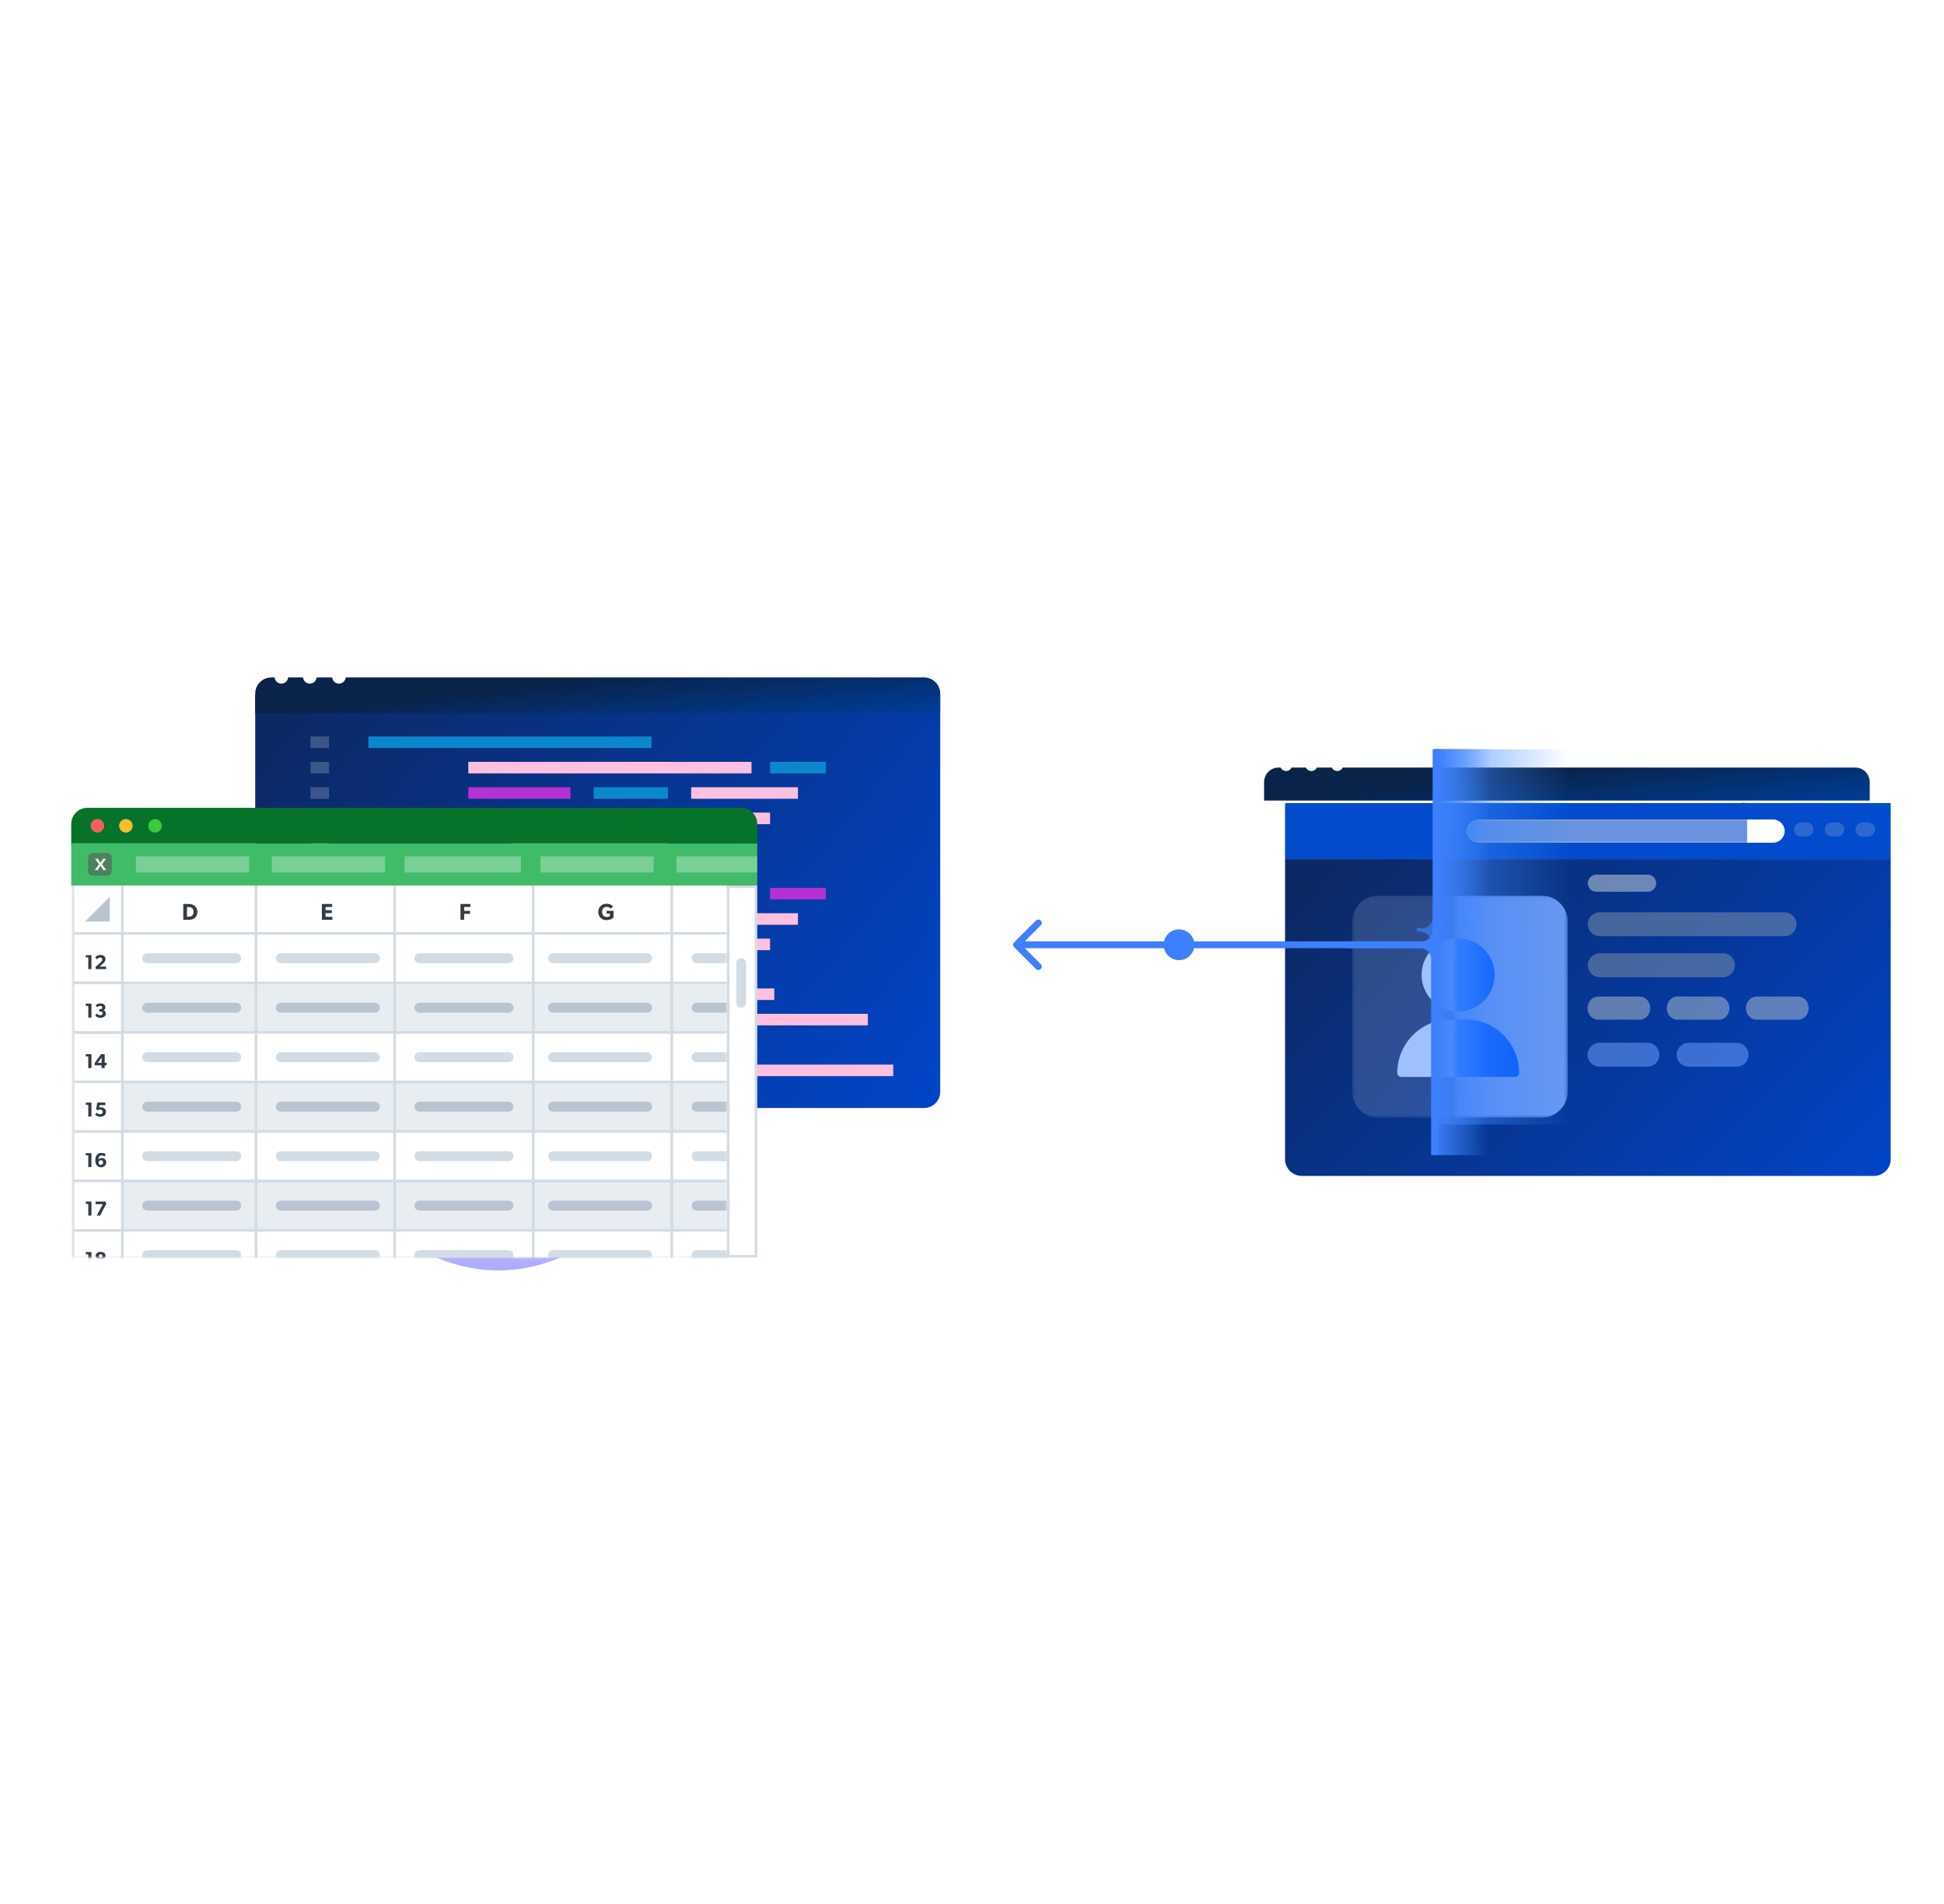
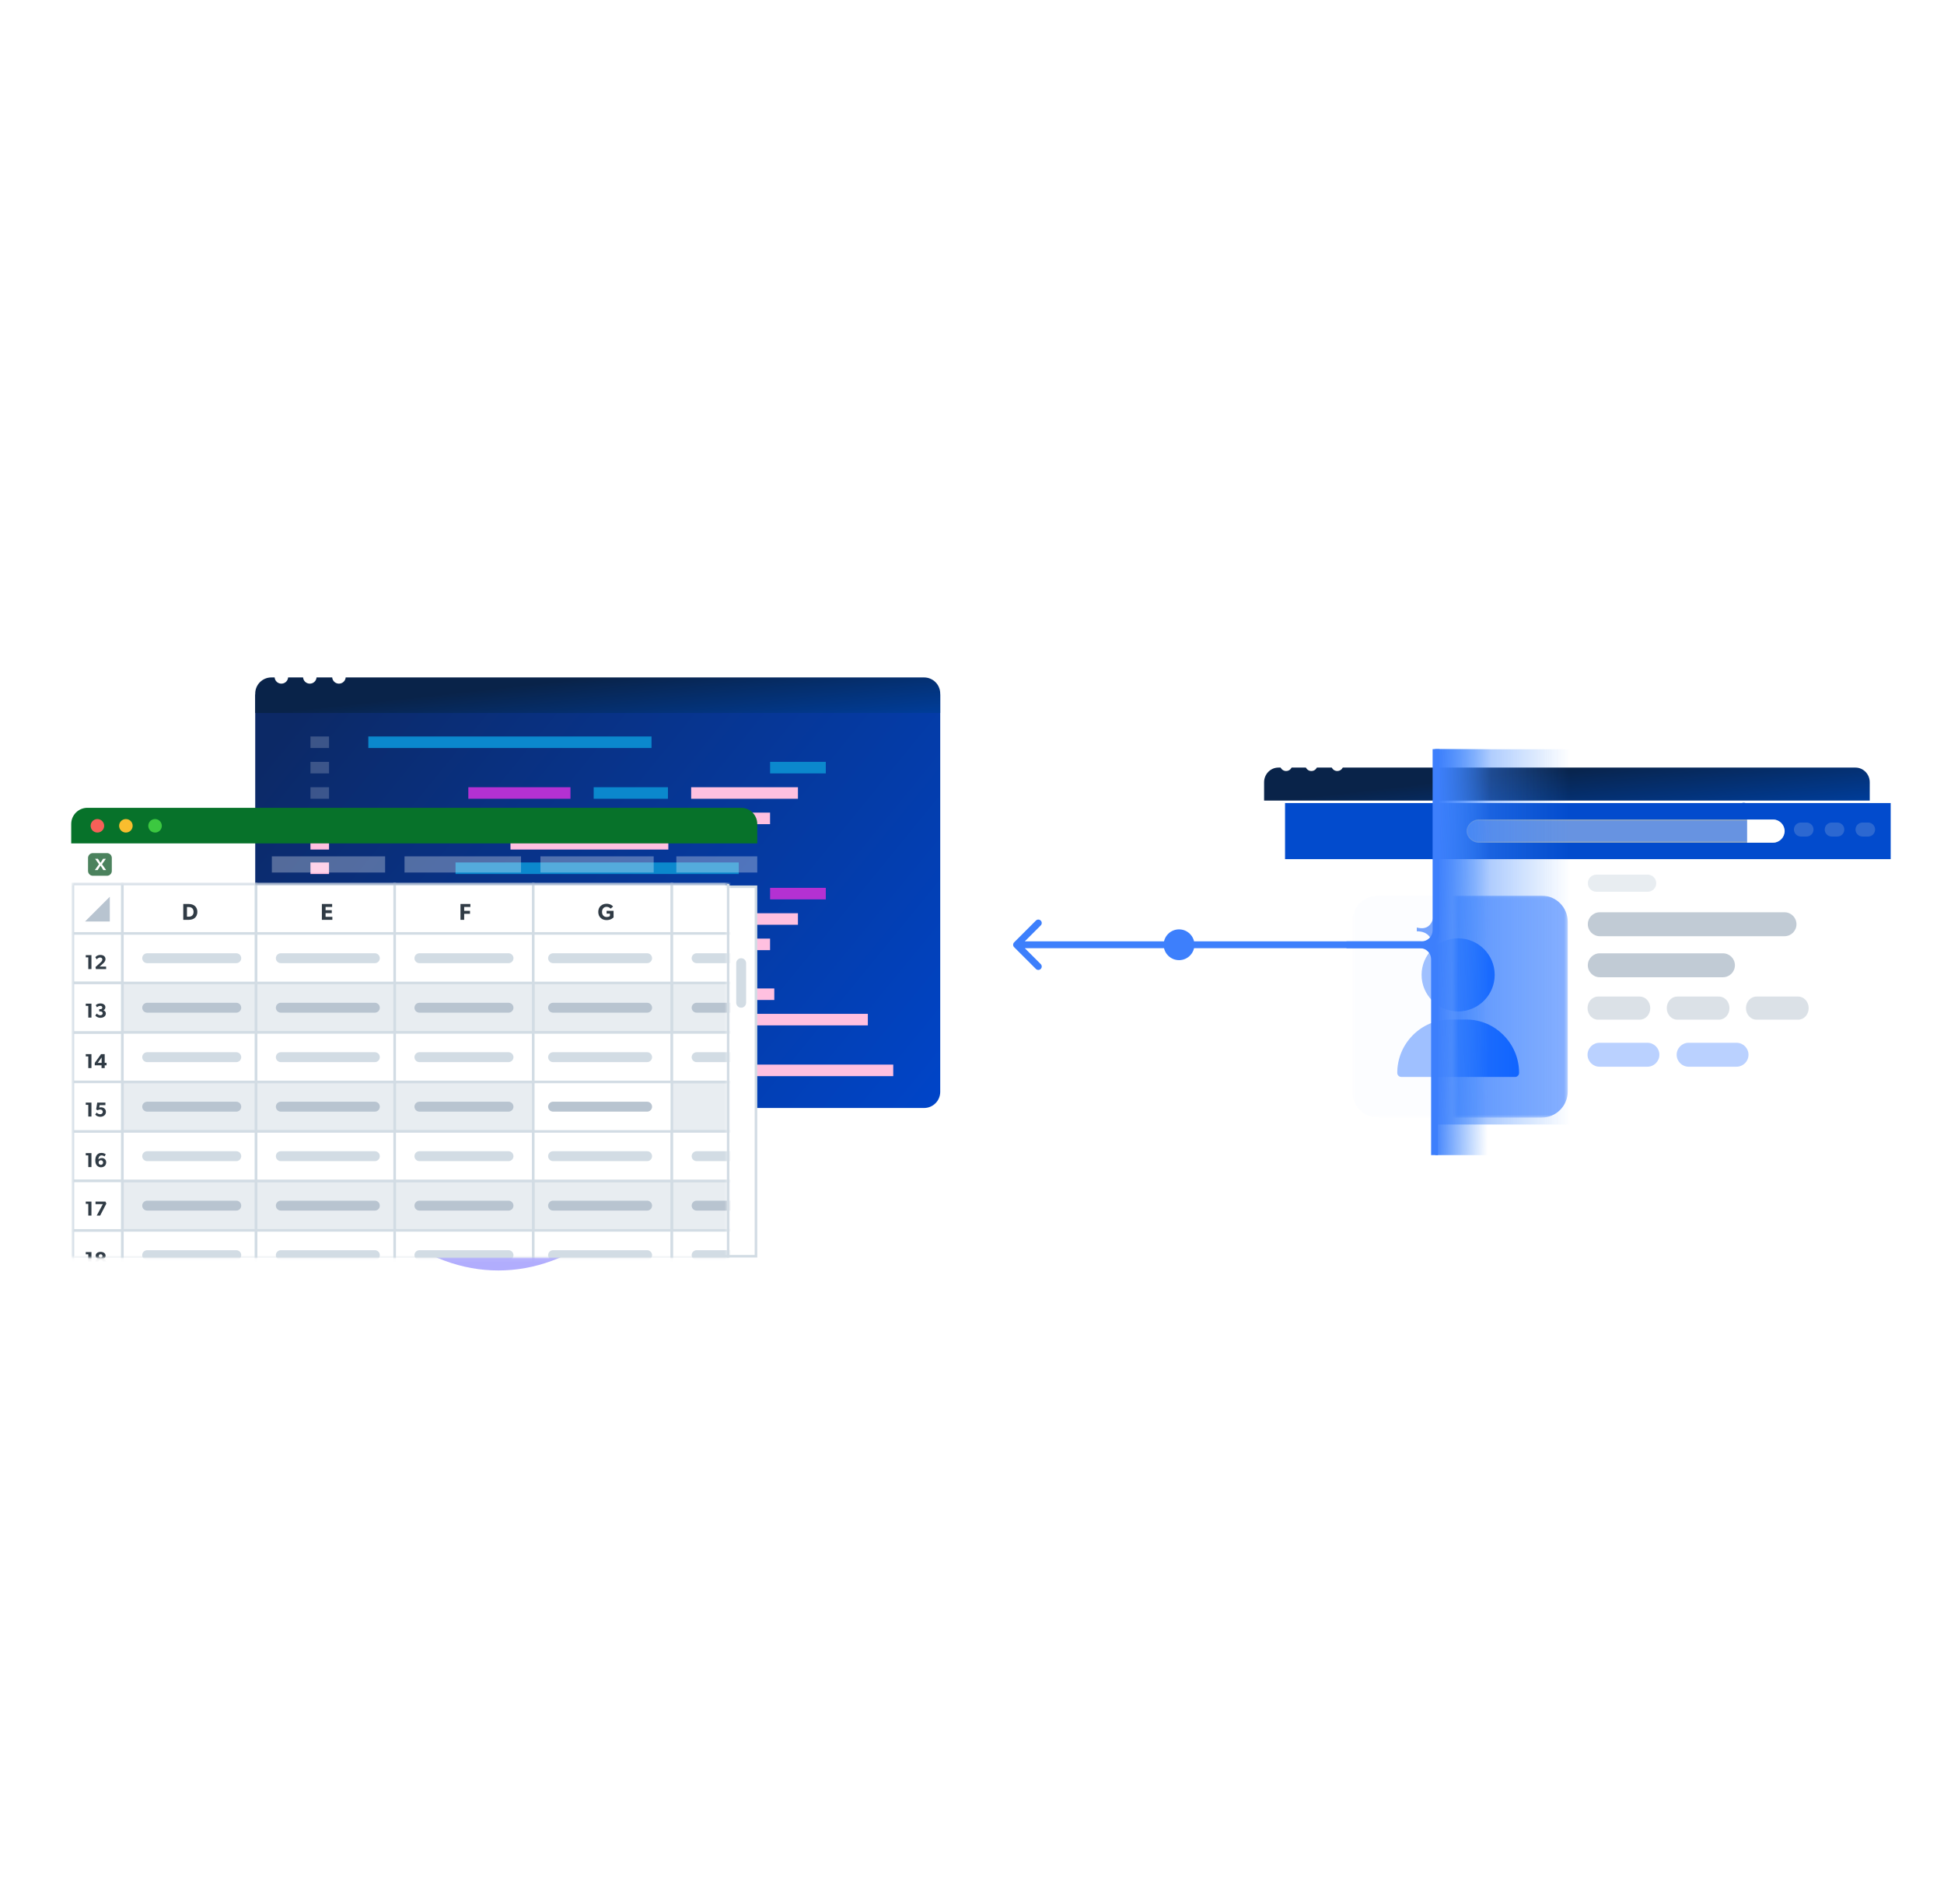
<svg xmlns="http://www.w3.org/2000/svg" width="589" height="577" viewBox="0 0 589 577" fill="none">
  <g style="mix-blend-mode:screen" opacity="0.8" filter="url(#filter0_f_7206_22003)">
    <ellipse cx="151" cy="298" rx="63" ry="87" fill="#9E98FC" />
  </g>
  <g clip-path="url(#clip0_7206_22003)">
    <g filter="url(#filter1_d_7206_22003)">
      <g filter="url(#filter2_d_7206_22003)">
        <path d="M71.644 204.769H279.188V325.183C279.188 327.887 276.997 330.078 274.293 330.078H76.539C73.836 330.078 71.644 327.887 71.644 325.183V204.769Z" fill="url(#paint0_linear_7206_22003)" />
      </g>
      <path d="M191.716 217.495H105.91V220.991H191.716V217.495Z" fill="#0B88CD" />
      <path d="M228.915 293.856H143.109V297.352H228.915V293.856Z" fill="#FFC0E0" />
      <path d="M94.005 217.495H88.379V220.991H94.005V217.495Z" fill="white" fill-opacity="0.2" />
      <path d="M94.005 293.856H88.379V297.352H94.005V293.856Z" fill="#FFC0E0" />
-       <path d="M222.016 225.188H136.211V228.684H222.016V225.188Z" fill="#FFC0E0" />
      <path d="M257.259 301.548H171.453V305.044H257.259V301.548Z" fill="#FFC0E0" />
      <path d="M244.52 225.188H227.641V228.684H244.52V225.188Z" fill="#0B88CD" />
      <path d="M167.821 301.548H150.941V305.044H167.821V301.548Z" fill="#B431D2" />
      <path d="M167.157 232.879H136.211V236.375H167.157V232.879Z" fill="#B431D2" />
      <path d="M153.497 309.24H122.551V312.736H153.497V309.24Z" fill="#FFC0E0" />
      <path d="M196.694 232.879H174.188V236.375H196.694V232.879Z" fill="#0B88CD" />
      <path d="M183.038 309.24H160.531V312.736H183.038V309.24Z" fill="#0B88CD" />
      <path d="M236.079 232.879H203.727V236.375H236.079V232.879Z" fill="#FFC0E0" />
      <path d="M222.423 309.24H190.07V312.736H222.423V309.24Z" fill="#FFC0E0" />
      <path d="M227.631 240.571H165.738V244.067H227.631V240.571Z" fill="#FFC0E0" />
      <path d="M264.955 316.932H203.062V320.428H264.955V316.932Z" fill="#FFC0E0" />
      <path d="M158.71 240.571H148.863V244.067H158.71V240.571Z" fill="#0B88CD" />
      <path d="M196.034 316.932H186.188V320.428H196.034V316.932Z" fill="#0B88CD" />
      <path d="M196.81 248.264H148.984V251.76H196.81V248.264Z" fill="#FFC0E0" />
      <path d="M94.005 225.188H88.379V228.684H94.005V225.188Z" fill="white" fill-opacity="0.2" />
      <path d="M94.005 301.548H88.379V305.044H94.005V301.548Z" fill="#FFC0E0" />
      <path d="M94.005 232.879H88.379V236.375H94.005V232.879Z" fill="white" fill-opacity="0.2" />
      <path d="M94.005 309.24H88.379V312.736H94.005V309.24Z" fill="#FFC0E0" />
      <path d="M94.005 240.572H88.379V244.068H94.005V240.572Z" fill="white" fill-opacity="0.2" />
      <path d="M94.005 316.932H88.379V320.428H94.005V316.932Z" fill="#FFC0E0" />
      <path d="M94.005 248.263H88.379V251.759H94.005V248.263Z" fill="#FFC0E0" />
      <path d="M218.145 255.676H132.34V259.172H218.145V255.676Z" fill="#0B88CD" />
      <path d="M94.005 255.676H88.379V259.172H94.005V255.676Z" fill="#FFC0E0" />
      <path d="M222.016 263.368H136.211V266.864H222.016V263.368Z" fill="#FFC0E0" />
      <path d="M244.52 263.368H227.641V266.864H244.52V263.368Z" fill="#B431D2" />
      <path d="M167.157 271.06H136.211V274.556H167.157V271.06Z" fill="#B431D2" />
      <path d="M196.694 271.06H174.188V274.556H196.694V271.06Z" fill="#0B88CD" />
      <path d="M236.079 271.06H203.727V274.556H236.079V271.06Z" fill="#FFC0E0" />
      <path d="M227.631 278.751H165.738V282.247H227.631V278.751Z" fill="#FFC0E0" />
      <path d="M158.71 278.751H148.863V282.247H158.71V278.751Z" fill="#0B88CD" />
      <path d="M162.928 286.443H115.102V289.939H162.928V286.443Z" fill="#FFC0E0" />
      <path d="M94.005 263.368H88.379V266.864H94.005V263.368Z" fill="#FFC0E0" />
      <path d="M94.005 271.06H88.379V274.556H94.005V271.06Z" fill="#FFC0E0" />
      <path d="M94.005 278.752H88.379V282.248H94.005V278.752Z" fill="#FFC0E0" />
      <path d="M94.005 286.444H88.379V289.94H94.005V286.444Z" fill="#FFC0E0" />
      <g filter="url(#filter3_bd_7206_22003)">
        <path d="M71.644 198.895C71.644 196.192 73.836 194 76.539 194H274.293C276.997 194 279.188 196.192 279.188 198.895V204.769H71.644V198.895Z" fill="url(#paint1_linear_7206_22003)" />
      </g>
      <path d="M81.615 199.438C81.616 199.842 81.497 200.237 81.273 200.574C81.048 200.91 80.729 201.172 80.355 201.328C79.98 201.483 79.569 201.524 79.171 201.446C78.773 201.368 78.408 201.174 78.121 200.888C77.834 200.603 77.639 200.239 77.559 199.843C77.48 199.447 77.52 199.036 77.675 198.662C77.83 198.289 78.092 197.969 78.429 197.745C78.766 197.52 79.162 197.4 79.567 197.4C80.109 197.404 80.626 197.62 81.01 198.001C81.393 198.382 81.61 198.898 81.615 199.438Z" fill="white" />
      <path d="M90.233 199.438C90.234 199.842 90.114 200.238 89.889 200.575C89.665 200.911 89.345 201.174 88.971 201.329C88.596 201.484 88.184 201.525 87.786 201.446C87.389 201.368 87.023 201.173 86.737 200.887C86.45 200.601 86.255 200.237 86.176 199.84C86.097 199.444 86.138 199.033 86.294 198.659C86.449 198.286 86.712 197.967 87.05 197.743C87.388 197.519 87.784 197.4 88.189 197.401C88.458 197.4 88.724 197.451 88.973 197.553C89.221 197.655 89.447 197.805 89.637 197.995C89.827 198.184 89.978 198.409 90.08 198.657C90.182 198.905 90.234 199.17 90.233 199.438Z" fill="white" />
      <path d="M99.057 199.438C99.058 199.842 98.938 200.238 98.714 200.574C98.49 200.91 98.17 201.173 97.796 201.328C97.422 201.484 97.01 201.525 96.612 201.446C96.215 201.368 95.849 201.174 95.562 200.889C95.276 200.603 95.08 200.24 95.001 199.843C94.921 199.447 94.962 199.036 95.116 198.663C95.271 198.289 95.534 197.97 95.871 197.745C96.207 197.521 96.604 197.401 97.009 197.401C97.55 197.405 98.068 197.62 98.451 198.002C98.834 198.383 99.052 198.899 99.057 199.438Z" fill="white" />
    </g>
    <path d="M22.949 275.827C22.949 271.901 26.132 268.718 30.058 268.718H229.046V380.691H22.949V275.827Z" fill="white" stroke="#D2DCE4" stroke-width="0.78" />
    <path d="M226.062 291.873C226.062 291.045 225.391 290.374 224.562 290.374C223.734 290.374 223.062 291.045 223.062 291.873V303.871C223.062 304.7 223.734 305.371 224.562 305.371C225.391 305.371 226.062 304.7 226.062 303.871V291.873Z" fill="#D2DCE4" />
    <mask id="mask0_7206_22003" style="mask-type:alpha" maskUnits="userSpaceOnUse" x="21" y="267" width="200" height="115">
      <path d="M220.615 267.348H21.582V381.081H220.615V267.348Z" fill="#D9D9D9" />
    </mask>
    <g mask="url(#mask0_7206_22003)">
      <path d="M22.094 282.875L22.094 267.877H37.091V282.875H22.094Z" fill="white" stroke="#D2DCE4" stroke-width="0.774" />
      <path d="M22.094 297.863L22.094 282.865H37.091V297.863H22.094Z" fill="white" stroke="#D2DCE4" stroke-width="0.774" />
      <path d="M22.094 357.856L22.094 342.859H37.091V357.856H22.094Z" fill="white" stroke="#D2DCE4" stroke-width="0.774" />
      <path d="M22.094 327.866L22.094 312.869H37.091V327.866H22.094Z" fill="white" stroke="#D2DCE4" stroke-width="0.774" />
      <path d="M22.094 387.846L22.094 372.849H37.091V387.846H22.094Z" fill="white" stroke="#D2DCE4" stroke-width="0.774" />
      <path d="M22.094 312.865L22.094 297.867H37.091V312.865H22.094Z" fill="white" stroke="#D2DCE4" stroke-width="0.774" />
      <path d="M22.094 372.858L22.094 357.861H37.091V372.858H22.094Z" fill="white" stroke="#D2DCE4" stroke-width="0.774" />
      <path d="M22.094 342.854L22.094 327.857H37.091V342.854H22.094Z" fill="white" stroke="#D2DCE4" stroke-width="0.774" />
      <path d="M27.706 293.671V289.445H25.984V290.125H26.75V293.671H27.706ZM32.151 293.671V292.906H30.191L31.067 292.115C31.404 291.815 31.956 291.374 31.956 290.633C31.956 289.892 31.373 289.383 30.418 289.383C29.462 289.383 28.942 289.953 28.887 290.082L29.303 290.731C29.536 290.437 29.903 290.161 30.326 290.161C30.743 290.161 31.006 290.394 31.006 290.756C31.006 291.117 30.767 291.393 30.369 291.754L28.936 293.047L29.052 293.671H32.151Z" fill="#303B45" />
      <path d="M27.706 353.665V349.438H25.984V350.118H26.75V353.665H27.706ZM32.176 352.226C32.176 351.392 31.533 350.933 30.877 350.933C30.222 350.933 29.928 351.239 29.811 351.368C29.811 350.902 29.971 350.553 30.148 350.376C30.314 350.216 30.498 350.124 30.773 350.124C31.116 350.124 31.478 350.278 31.68 350.437L32.041 349.788C31.735 349.573 31.306 349.377 30.73 349.377C30.173 349.377 29.762 349.555 29.438 349.898C29.089 350.259 28.874 350.847 28.874 351.607C28.874 352.287 29.027 352.734 29.236 353.028C29.456 353.347 29.885 353.732 30.596 353.732C31.582 353.732 32.176 353.059 32.176 352.226ZM31.239 352.293C31.239 352.667 30.994 352.991 30.565 352.991C30.13 352.991 29.879 352.667 29.879 352.293C29.879 351.925 30.13 351.595 30.565 351.595C30.994 351.595 31.239 351.925 31.239 352.293Z" fill="#303B45" />
      <path d="M27.706 323.675V319.449H25.984V320.129H26.75V323.675H27.706ZM32.286 322.83V322.064H31.723V319.436H30.626L28.709 322.107V322.83H30.767V323.675H31.723V322.83H32.286ZM30.792 322.083H29.609L30.792 320.447V322.083Z" fill="#303B45" />
      <path d="M27.706 383.655V379.428H25.984V380.108H26.75V383.655H27.706ZM32.109 382.461C32.109 381.946 31.808 381.597 31.349 381.456V381.438C31.655 381.333 31.986 381.082 31.986 380.531C31.986 379.765 31.294 379.367 30.491 379.367C29.683 379.367 28.991 379.765 28.991 380.531C28.991 381.076 29.328 381.327 29.634 381.438V381.45C29.168 381.597 28.874 381.946 28.874 382.461C28.874 383.3 29.609 383.722 30.491 383.722C31.373 383.722 32.109 383.3 32.109 382.461ZM31.049 380.604C31.049 380.929 30.816 381.113 30.491 381.113C30.161 381.113 29.934 380.929 29.934 380.604C29.934 380.274 30.161 380.09 30.491 380.09C30.816 380.09 31.049 380.274 31.049 380.604ZM31.147 382.369C31.147 382.748 30.853 382.969 30.491 382.969C30.13 382.969 29.836 382.748 29.836 382.369C29.836 381.989 30.118 381.768 30.491 381.768C30.859 381.768 31.147 381.989 31.147 382.369Z" fill="#303B45" />
      <path d="M27.706 308.367V304.141H25.984V304.82H26.75V308.367H27.706ZM32.066 307.13C32.066 306.579 31.68 306.242 31.325 306.15V306.131C31.606 306.015 31.931 305.77 31.931 305.206C31.931 304.496 31.227 304.079 30.461 304.079C29.689 304.079 29.297 304.349 29.003 304.606L29.37 305.231C29.713 304.955 30.044 304.82 30.381 304.82C30.718 304.82 30.994 304.986 30.994 305.317C30.994 305.647 30.761 305.813 30.43 305.813H30.056V306.505H30.43C30.81 306.505 31.104 306.701 31.104 307.075C31.104 307.454 30.779 307.669 30.363 307.669C29.952 307.669 29.499 307.35 29.328 307.142L28.874 307.73C29.021 307.945 29.542 308.435 30.418 308.435C31.288 308.435 32.066 307.975 32.066 307.13Z" fill="#303B45" />
      <path d="M27.706 368.361V364.134H25.984V364.814H26.75V368.361H27.706ZM32.225 364.722L31.956 364.134H28.942V364.894H31.159L29.303 368.361H30.344L32.225 364.722Z" fill="#303B45" />
      <path d="M27.706 338.357V334.13H25.984V334.81H26.75V338.357H27.706ZM32.096 336.942C32.096 335.962 31.263 335.558 30.62 335.558C30.344 335.558 30.185 335.594 30.056 335.649L30.179 334.89H31.937V334.13H29.462L29.138 336.195L29.567 336.452C29.756 336.317 30.063 336.231 30.338 336.231C30.718 336.231 31.135 336.44 31.135 336.942C31.135 337.45 30.7 337.659 30.338 337.659C29.977 337.659 29.536 337.475 29.303 337.15L28.85 337.732C29.046 338.038 29.56 338.424 30.406 338.424C31.245 338.424 32.096 337.928 32.096 336.942Z" fill="#303B45" />
      <path d="M37.09 267.877V282.875H77.583V267.877H37.09Z" fill="white" stroke="#D2DCE4" stroke-width="0.774" />
      <path d="M77.594 267.877V282.875H119.587V267.877H77.594Z" fill="white" stroke="#D2DCE4" stroke-width="0.774" />
      <path d="M119.582 267.877V282.875H161.575V267.877H119.582Z" fill="white" stroke="#D2DCE4" stroke-width="0.774" />
      <path d="M161.57 267.877V282.875H203.563V267.877H161.57Z" fill="white" stroke="#D2DCE4" stroke-width="0.774" />
      <path d="M203.562 267.877V282.875H244.056V267.877H203.562Z" fill="white" stroke="#D2DCE4" stroke-width="0.774" />
      <path d="M37.09 297.866V312.864H77.583V297.866H37.09Z" fill="#D2DCE4" fill-opacity="0.5" stroke="#D2DCE4" stroke-width="0.774" />
      <path d="M37.09 327.856V342.854H77.583V327.856H37.09Z" fill="#D2DCE4" fill-opacity="0.5" stroke="#D2DCE4" stroke-width="0.774" />
      <path d="M37.09 357.86V372.858H77.583V357.86H37.09Z" fill="#D2DCE4" fill-opacity="0.5" stroke="#D2DCE4" stroke-width="0.774" />
      <path d="M77.594 297.866V312.864H119.587V297.866H77.594Z" fill="#D2DCE4" fill-opacity="0.5" stroke="#D2DCE4" stroke-width="0.774" />
      <path d="M77.594 327.856V342.854H119.587V327.856H77.594Z" fill="#D2DCE4" fill-opacity="0.5" stroke="#D2DCE4" stroke-width="0.774" />
      <path d="M77.594 357.86V372.858H119.587V357.86H77.594Z" fill="#D2DCE4" fill-opacity="0.5" stroke="#D2DCE4" stroke-width="0.774" />
      <path d="M119.582 297.866V312.864H161.575V297.866H119.582Z" fill="#D2DCE4" fill-opacity="0.5" stroke="#D2DCE4" stroke-width="0.774" />
      <path d="M119.582 327.856V342.854H161.575V327.856H119.582Z" fill="#D2DCE4" fill-opacity="0.5" stroke="#D2DCE4" stroke-width="0.774" />
      <path d="M119.582 357.86V372.858H161.575V357.86H119.582Z" fill="#D2DCE4" fill-opacity="0.5" stroke="#D2DCE4" stroke-width="0.774" />
      <path d="M161.57 297.867V312.865H203.563V297.867H161.57Z" fill="#D2DCE4" fill-opacity="0.5" stroke="#D2DCE4" stroke-width="0.774" />
-       <path d="M161.57 327.857V342.855H203.563V327.857H161.57Z" fill="#D2DCE4" fill-opacity="0.5" stroke="#D2DCE4" stroke-width="0.774" />
      <path d="M161.57 357.861V372.859H203.563V357.861H161.57Z" fill="#D2DCE4" fill-opacity="0.5" stroke="#D2DCE4" stroke-width="0.774" />
      <path d="M203.562 297.867V312.865H244.056V297.867H203.562Z" fill="#D2DCE4" fill-opacity="0.5" stroke="#D2DCE4" stroke-width="0.774" />
      <path d="M203.562 327.857V342.855H244.056V327.857H203.562Z" fill="#D2DCE4" fill-opacity="0.5" stroke="#D2DCE4" stroke-width="0.774" />
      <path d="M203.562 357.861V372.859H244.056V357.861H203.562Z" fill="#D2DCE4" fill-opacity="0.5" stroke="#D2DCE4" stroke-width="0.774" />
      <path d="M37.09 282.865V297.863H77.583V282.865H37.09Z" fill="white" stroke="#D2DCE4" stroke-width="0.774" />
      <path d="M37.09 312.868V327.866H77.583V312.868H37.09Z" fill="white" stroke="#D2DCE4" stroke-width="0.774" />
      <path d="M37.09 342.858V357.856H77.583V342.858H37.09Z" fill="white" stroke="#D2DCE4" stroke-width="0.774" />
      <path d="M37.09 372.848V387.846H77.583V372.848H37.09Z" fill="white" stroke="#D2DCE4" stroke-width="0.774" />
      <path d="M77.594 282.865V297.863H119.587V282.865H77.594Z" fill="white" stroke="#D2DCE4" stroke-width="0.774" />
      <path d="M77.594 312.868V327.866H119.587V312.868H77.594Z" fill="white" stroke="#D2DCE4" stroke-width="0.774" />
      <path d="M77.594 342.858V357.856H119.587V342.858H77.594Z" fill="white" stroke="#D2DCE4" stroke-width="0.774" />
      <path d="M77.594 372.848V387.846H119.587V372.848H77.594Z" fill="white" stroke="#D2DCE4" stroke-width="0.774" />
      <path d="M119.582 282.865V297.863H161.575V282.865H119.582Z" fill="white" stroke="#D2DCE4" stroke-width="0.774" />
      <path d="M119.582 312.868V327.866H161.575V312.868H119.582Z" fill="white" stroke="#D2DCE4" stroke-width="0.774" />
      <path d="M119.582 342.858V357.856H161.575V342.858H119.582Z" fill="white" stroke="#D2DCE4" stroke-width="0.774" />
      <path d="M119.582 372.848V387.846H161.575V372.848H119.582Z" fill="white" stroke="#D2DCE4" stroke-width="0.774" />
      <path d="M161.57 282.865V297.863H203.563V282.865H161.57Z" fill="white" stroke="#D2DCE4" stroke-width="0.774" />
      <path d="M161.57 312.869V327.867H203.563V312.869H161.57Z" fill="white" stroke="#D2DCE4" stroke-width="0.774" />
      <path d="M161.57 342.859V357.857H203.563V342.859H161.57Z" fill="white" stroke="#D2DCE4" stroke-width="0.774" />
      <path d="M161.57 372.849V387.847H203.563V372.849H161.57Z" fill="white" stroke="#D2DCE4" stroke-width="0.774" />
      <path d="M203.562 282.865V297.863H244.056V282.865H203.562Z" fill="white" stroke="#D2DCE4" stroke-width="0.774" />
      <path d="M203.562 312.869V327.867H244.056V312.869H203.562Z" fill="white" stroke="#D2DCE4" stroke-width="0.774" />
      <path d="M203.562 342.859V357.857H244.056V342.859H203.562Z" fill="white" stroke="#D2DCE4" stroke-width="0.774" />
      <path d="M203.562 372.849V387.847H244.056V372.849H203.562Z" fill="white" stroke="#D2DCE4" stroke-width="0.774" />
      <path d="M44.59 305.376H71.585" stroke="#B8C4D0" stroke-width="2.999" stroke-linecap="round" />
      <path d="M44.59 335.366H71.585" stroke="#B8C4D0" stroke-width="2.999" stroke-linecap="round" />
      <path d="M44.59 365.355H71.585" stroke="#B8C4D0" stroke-width="2.999" stroke-linecap="round" />
      <path d="M85.082 305.376H113.577" stroke="#B8C4D0" stroke-width="2.999" stroke-linecap="round" />
      <path d="M85.082 335.365H113.577" stroke="#B8C4D0" stroke-width="2.999" stroke-linecap="round" />
      <path d="M85.082 365.355H113.577" stroke="#B8C4D0" stroke-width="2.999" stroke-linecap="round" />
      <path d="M127.074 305.376H154.07" stroke="#B8C4D0" stroke-width="2.999" stroke-linecap="round" />
      <path d="M127.074 335.365H154.07" stroke="#B8C4D0" stroke-width="2.999" stroke-linecap="round" />
      <path d="M127.074 365.355H154.07" stroke="#B8C4D0" stroke-width="2.999" stroke-linecap="round" />
      <path d="M167.57 305.376H196.065" stroke="#B8C4D0" stroke-width="2.999" stroke-linecap="round" />
      <path d="M167.57 335.365H196.065" stroke="#B8C4D0" stroke-width="2.999" stroke-linecap="round" />
      <path d="M167.57 365.355H196.065" stroke="#B8C4D0" stroke-width="2.999" stroke-linecap="round" />
      <path d="M211.066 305.376H236.562" stroke="#B8C4D0" stroke-width="2.999" stroke-linecap="round" />
-       <path d="M211.066 335.366H236.562" stroke="#B8C4D0" stroke-width="2.999" stroke-linecap="round" />
      <path d="M211.066 365.355H236.562" stroke="#B8C4D0" stroke-width="2.999" stroke-linecap="round" />
      <path d="M44.59 290.374H71.585" stroke="#D2DCE4" stroke-width="2.999" stroke-linecap="round" />
      <path d="M44.59 320.364H71.585" stroke="#D2DCE4" stroke-width="2.999" stroke-linecap="round" />
      <path d="M44.59 350.367H71.585" stroke="#D2DCE4" stroke-width="2.999" stroke-linecap="round" />
      <path d="M44.59 380.358H71.585" stroke="#D2DCE4" stroke-width="2.999" stroke-linecap="round" />
      <path d="M85.082 290.374H113.577" stroke="#D2DCE4" stroke-width="2.999" stroke-linecap="round" />
      <path d="M85.082 320.364H113.577" stroke="#D2DCE4" stroke-width="2.999" stroke-linecap="round" />
      <path d="M85.082 350.367H113.577" stroke="#D2DCE4" stroke-width="2.999" stroke-linecap="round" />
      <path d="M85.082 380.358H113.577" stroke="#D2DCE4" stroke-width="2.999" stroke-linecap="round" />
      <path d="M127.074 290.374H154.07" stroke="#D2DCE4" stroke-width="2.999" stroke-linecap="round" />
      <path d="M127.074 320.364H154.07" stroke="#D2DCE4" stroke-width="2.999" stroke-linecap="round" />
      <path d="M127.074 350.367H154.07" stroke="#D2DCE4" stroke-width="2.999" stroke-linecap="round" />
      <path d="M127.074 380.358H154.07" stroke="#D2DCE4" stroke-width="2.999" stroke-linecap="round" />
      <path d="M167.57 290.374H196.065" stroke="#D2DCE4" stroke-width="2.999" stroke-linecap="round" />
      <path d="M167.57 320.364H196.065" stroke="#D2DCE4" stroke-width="2.999" stroke-linecap="round" />
      <path d="M167.57 350.367H196.065" stroke="#D2DCE4" stroke-width="2.999" stroke-linecap="round" />
      <path d="M167.57 380.358H196.065" stroke="#D2DCE4" stroke-width="2.999" stroke-linecap="round" />
      <path d="M211.066 290.374H236.562" stroke="#D2DCE4" stroke-width="2.999" stroke-linecap="round" />
      <path d="M211.066 320.364H236.562" stroke="#D2DCE4" stroke-width="2.999" stroke-linecap="round" />
      <path d="M211.066 350.367H236.562" stroke="#D2DCE4" stroke-width="2.999" stroke-linecap="round" />
      <path d="M211.066 380.358H236.562" stroke="#D2DCE4" stroke-width="2.999" stroke-linecap="round" />
      <path d="M33.27 279.245V271.745L25.77 279.245H33.27Z" fill="#B8C4D0" />
      <path d="M59.789 276.343C59.789 275.41 59.413 274.853 59.009 274.519C58.612 274.178 57.992 273.941 57.157 273.941H55.527V278.745H57.157C57.992 278.745 58.612 278.509 59.009 278.174C59.413 277.833 59.789 277.276 59.789 276.343ZM58.647 276.343C58.647 276.935 58.424 277.255 58.222 277.443C58.02 277.638 57.686 277.791 57.219 277.791H56.648V274.874H57.219C57.686 274.874 58.02 275.027 58.222 275.215C58.424 275.41 58.647 275.751 58.647 276.343Z" fill="#303B45" />
      <path d="M100.699 278.745V277.833H98.644V276.719H100.525V275.821H98.644V274.839H100.636V273.941H97.523V278.745H100.699Z" fill="#303B45" />
      <path d="M142.517 274.839V273.941H139.516V278.745H140.637V276.914H142.405V276.016H140.637V274.839H142.517Z" fill="#303B45" />
      <path d="M185.9 278.001V276.01H183.79V276.866H184.799V277.576C184.799 277.576 184.577 277.883 183.797 277.883C183.017 277.883 182.404 277.319 182.404 276.344C182.404 275.369 183.003 274.805 183.776 274.805C184.43 274.805 184.806 275.132 185.008 275.355L185.753 274.708C185.6 274.541 185.05 273.872 183.776 273.872C182.432 273.872 181.262 274.742 181.262 276.344C181.262 277.945 182.432 278.823 183.762 278.823C185.085 278.823 185.656 278.217 185.9 278.001Z" fill="#303B45" />
    </g>
    <path d="M220.609 381.081V267.884" stroke="#D2DCE4" stroke-width="0.75" />
-     <path d="M229.435 255.582H21.578V268.328H229.435V255.582Z" fill="#40BB68" />
    <path d="M21.578 249.7C21.578 246.992 23.773 244.797 26.48 244.797H224.533C227.24 244.797 229.435 246.992 229.435 249.7V255.582H21.578V249.7Z" fill="#07722A" />
    <path d="M31.563 250.243C31.564 250.648 31.445 251.044 31.22 251.381C30.995 251.718 30.675 251.981 30.3 252.136C29.926 252.292 29.513 252.333 29.115 252.255C28.717 252.176 28.351 251.982 28.064 251.696C27.776 251.41 27.58 251.046 27.501 250.649C27.421 250.252 27.462 249.841 27.617 249.467C27.772 249.093 28.035 248.773 28.372 248.548C28.709 248.323 29.106 248.203 29.512 248.203C30.054 248.207 30.573 248.423 30.956 248.805C31.34 249.186 31.558 249.703 31.563 250.243Z" fill="#F66058" />
    <path d="M40.192 250.244C40.193 250.649 40.073 251.045 39.848 251.382C39.623 251.719 39.303 251.982 38.928 252.137C38.553 252.293 38.14 252.334 37.742 252.255C37.344 252.176 36.978 251.981 36.691 251.695C36.404 251.409 36.208 251.044 36.129 250.647C36.05 250.249 36.091 249.838 36.247 249.464C36.403 249.09 36.666 248.771 37.005 248.546C37.343 248.322 37.74 248.203 38.146 248.204C38.415 248.202 38.681 248.254 38.93 248.356C39.179 248.458 39.405 248.609 39.596 248.798C39.786 248.988 39.936 249.213 40.039 249.462C40.141 249.71 40.193 249.976 40.192 250.244Z" fill="#F9BD2E" />
    <path d="M49.032 250.244C49.033 250.649 48.913 251.045 48.688 251.382C48.464 251.719 48.144 251.981 47.769 252.137C47.394 252.292 46.982 252.334 46.584 252.255C46.185 252.177 45.819 251.983 45.532 251.697C45.245 251.411 45.049 251.047 44.969 250.65C44.89 250.253 44.93 249.841 45.085 249.467C45.24 249.093 45.503 248.774 45.841 248.549C46.178 248.324 46.575 248.204 46.981 248.204C47.523 248.207 48.041 248.423 48.425 248.805C48.809 249.187 49.026 249.704 49.032 250.244Z" fill="#3CC840" />
    <path d="M32.413 258.524H28.137C27.328 258.524 26.672 259.18 26.672 259.989V263.922C26.672 264.731 27.328 265.387 28.137 265.387H32.413C33.222 265.387 33.878 264.731 33.878 263.922V259.989C33.878 259.18 33.222 258.524 32.413 258.524Z" fill="#4B825D" />
    <path d="M30.452 262.304L31.312 263.671H32.162L30.907 261.901L32.08 260.24H31.241L30.446 261.478L29.651 260.24H28.813L29.986 261.896L28.73 263.671H29.575L30.452 262.304Z" fill="white" />
    <path opacity="0.3" d="M229.437 259.504H204.926V264.406H229.437V259.504Z" fill="white" />
    <path opacity="0.3" d="M198.058 259.504H163.742V264.406H198.058V259.504Z" fill="white" />
    <path opacity="0.3" d="M116.683 259.504H82.367V264.406H116.683V259.504Z" fill="white" />
    <path opacity="0.3" d="M157.859 259.504H122.562V264.406H157.859V259.504Z" fill="white" />
    <path opacity="0.3" d="M75.504 259.504H41.188V264.406H75.504V259.504Z" fill="white" />
    <g filter="url(#filter4_bd_7206_22003)">
      <path d="M383 231.45C383 228.992 384.943 227 387.339 227H562.161C564.557 227 566.5 228.992 566.5 231.45V237H383V231.45Z" fill="url(#paint2_linear_7206_22003)" />
    </g>
    <path d="M391.491 231.832C391.491 232.191 391.385 232.542 391.186 232.841C390.987 233.14 390.703 233.373 390.37 233.511C390.038 233.649 389.672 233.685 389.319 233.616C388.966 233.546 388.641 233.374 388.386 233.12C388.131 232.867 387.957 232.544 387.887 232.192C387.816 231.839 387.852 231.474 387.99 231.143C388.127 230.811 388.36 230.527 388.66 230.328C388.959 230.128 389.311 230.021 389.671 230.021C390.152 230.025 390.612 230.217 390.952 230.555C391.293 230.894 391.486 231.352 391.491 231.832Z" fill="white" />
    <path d="M399.147 231.832C399.148 232.191 399.042 232.542 398.842 232.841C398.642 233.141 398.358 233.374 398.026 233.512C397.693 233.649 397.327 233.686 396.973 233.616C396.62 233.546 396.295 233.373 396.041 233.119C395.786 232.865 395.613 232.541 395.543 232.189C395.472 231.837 395.509 231.472 395.647 231.14C395.785 230.808 396.019 230.525 396.319 230.326C396.619 230.127 396.971 230.021 397.332 230.022C397.57 230.021 397.807 230.067 398.028 230.157C398.248 230.248 398.449 230.381 398.618 230.549C398.787 230.718 398.92 230.918 399.011 231.138C399.102 231.358 399.148 231.594 399.147 231.832Z" fill="white" />
    <path d="M406.987 231.832C406.988 232.191 406.882 232.542 406.682 232.841C406.483 233.14 406.199 233.373 405.867 233.511C405.534 233.649 405.168 233.686 404.815 233.616C404.462 233.547 404.137 233.374 403.882 233.121C403.627 232.867 403.453 232.544 403.383 232.192C403.312 231.84 403.348 231.475 403.486 231.143C403.623 230.811 403.857 230.527 404.156 230.328C404.455 230.128 404.807 230.022 405.167 230.022C405.648 230.025 406.108 230.217 406.448 230.555C406.789 230.894 406.982 231.352 406.987 231.832Z" fill="white" />
    <g filter="url(#filter5_dd_7206_22003)">
-       <path d="M382.996 254H566.496V344.939C566.496 347.734 564.22 350 561.413 350H388.079C385.272 350 382.996 347.734 382.996 344.939V254Z" fill="url(#paint3_linear_7206_22003)" />
      <mask id="mask1_7206_22003" style="mask-type:alpha" maskUnits="userSpaceOnUse" x="403" y="265" width="33" height="68">
        <path d="M435.999 265.051H403.352V332.419H435.999V265.051Z" fill="#D9D9D9" />
      </mask>
      <g mask="url(#mask1_7206_22003)">
        <path d="M460.732 265.051H411.266C406.895 265.051 403.352 268.594 403.352 272.966V324.41C403.352 328.781 406.895 332.325 411.266 332.325H460.732C465.103 332.325 468.647 328.781 468.647 324.41V272.966C468.647 268.594 465.103 265.051 460.732 265.051Z" fill="#E7EEFF" fill-opacity="0.16" />
        <path d="M435.441 278C429.335 278 424.367 282.968 424.367 289.074C424.367 295.18 429.335 300.148 435.441 300.148C441.548 300.148 446.516 295.18 446.516 289.074C446.516 282.968 441.548 278 435.441 278Z" fill="#9FC0FF" />
        <path d="M449.231 307.383C446.2 304.304 442.18 302.609 437.914 302.609H432.992C428.726 302.609 424.707 304.304 421.675 307.383C418.658 310.446 416.996 314.49 416.996 318.769C416.996 319.449 417.547 320 418.227 320H452.68C453.359 320 453.91 319.449 453.91 318.769C453.91 314.49 452.248 310.446 449.231 307.383Z" fill="#9FC0FF" />
      </g>
      <mask id="mask2_7206_22003" style="mask-type:alpha" maskUnits="userSpaceOnUse" x="434" y="265" width="35" height="68">
        <path d="M434.442 332.419H468.645V265.051H434.442V332.419Z" fill="#75A3FA" />
      </mask>
      <g mask="url(#mask2_7206_22003)">
        <path opacity="0.88" d="M460.732 265.051H411.266C406.895 265.051 403.352 268.594 403.352 272.966V324.41C403.352 328.781 406.895 332.325 411.266 332.325H460.732C465.103 332.325 468.647 328.781 468.647 324.41V272.966C468.647 268.594 465.103 265.051 460.732 265.051Z" fill="#76A5FF" />
        <path d="M435.441 278C429.335 278 424.367 282.968 424.367 289.074C424.367 295.18 429.335 300.148 435.441 300.148C441.548 300.148 446.516 295.18 446.516 289.074C446.516 282.968 441.548 278 435.441 278Z" fill="#0058FF" />
        <path d="M449.231 307.383C446.2 304.304 442.18 302.609 437.914 302.609H432.992C428.726 302.609 424.707 304.304 421.675 307.383C418.658 310.446 416.996 314.49 416.996 318.769C416.996 319.449 417.547 320 418.227 320H452.68C453.359 320 453.91 319.449 453.91 318.769C453.91 314.49 452.248 310.446 449.231 307.383Z" fill="#0058FF" />
      </g>
      <path d="M382.996 237H566.496V254H382.996V237Z" fill="#024BCD" />
      <path d="M438.146 245.5C438.146 244.583 438.586 243.745 439.232 243.134C439.879 242.522 440.718 242.15 441.496 242.15L531.017 242.15C532.558 242.15 533.846 243.627 533.846 245.5C533.846 247.373 532.558 248.85 531.017 248.85L441.496 248.85C440.718 248.85 439.879 248.478 439.232 247.866C438.586 247.255 438.146 246.417 438.146 245.5Z" fill="white" fill-opacity="0.4" stroke="#9BACBC" stroke-width="0.3" />
      <path d="M522.996 242H530.87C532.804 242 534.37 243.567 534.37 245.5C534.37 247.433 532.804 249 530.87 249H522.996V242Z" fill="white" />
      <path opacity="0.2" d="M537.18 245.029C537.18 243.858 538.129 242.909 539.3 242.909H540.996C542.166 242.909 543.116 243.858 543.116 245.029C543.116 246.2 542.166 247.149 540.996 247.149H539.3C538.129 247.149 537.18 246.2 537.18 245.029Z" fill="#D2DCE4" />
      <path opacity="0.2" d="M546.508 245.029C546.508 243.858 547.457 242.909 548.628 242.909H550.324C551.495 242.909 552.444 243.858 552.444 245.029C552.444 246.2 551.495 247.149 550.324 247.149H548.628C547.457 247.149 546.508 246.2 546.508 245.029Z" fill="#D2DCE4" />
      <path opacity="0.2" d="M555.836 245.029C555.836 243.858 556.785 242.909 557.956 242.909H559.652C560.823 242.909 561.772 243.858 561.772 245.029C561.772 246.2 560.823 247.149 559.652 247.149H557.956C556.785 247.149 555.836 246.2 555.836 245.029Z" fill="#D2DCE4" />
    </g>
    <g style="mix-blend-mode:multiply">
      <g style="mix-blend-mode:multiply" opacity="0.7">
        <path fill-rule="evenodd" clip-rule="evenodd" d="M514.656 340.776H434.468V304.224C434.468 290.957 436.412 282.218 429.266 282.218V281.08C436.969 283.047 434.468 270.815 434.468 258.757C434.438 241.737 434.422 244.078 434.392 227.058H514.656V340.776Z" fill="url(#paint4_linear_7206_22003)" />
      </g>
    </g>
    <g style="mix-blend-mode:lighten">
      <g style="mix-blend-mode:multiply">
        <path fill-rule="evenodd" clip-rule="evenodd" d="M491.452 350.039H434.892V310.509C434.892 296.162 436.994 286.711 429.266 286.711V285.48C437.597 287.608 434.892 274.379 434.892 261.339C434.86 242.933 434.842 245.406 434.81 227H491.452V350.039Z" fill="url(#paint5_linear_7206_22003)" />
      </g>
    </g>
    <path d="M530.787 247.052L529.663 245.917C529.856 245.64 529.966 245.308 529.966 244.962C529.966 244.74 529.932 244.519 529.849 244.318C529.766 244.11 529.642 243.93 529.483 243.771C529.332 243.612 529.145 243.487 528.945 243.404C528.739 243.321 528.525 243.287 528.304 243.287C528.083 243.287 527.869 243.321 527.669 243.411C527.469 243.494 527.283 243.619 527.131 243.778C526.973 243.93 526.848 244.117 526.766 244.318C526.683 244.519 526.648 244.74 526.648 244.955C526.648 245.176 526.683 245.391 526.766 245.598C526.848 245.799 526.973 245.986 527.131 246.138C527.283 246.297 527.469 246.422 527.669 246.505C527.869 246.588 528.09 246.63 528.311 246.623C528.663 246.623 529.001 246.512 529.283 246.304L530.408 247.432L530.794 247.045L530.787 247.052ZM528.752 246.034C528.614 246.09 528.463 246.124 528.311 246.124C528.159 246.124 528.007 246.097 527.869 246.041C527.731 245.986 527.6 245.896 527.497 245.785C527.386 245.681 527.304 245.55 527.242 245.411C527.18 245.273 527.159 245.121 527.159 244.968C527.159 244.816 527.186 244.664 527.242 244.525C527.297 244.387 527.386 244.256 527.49 244.152C527.593 244.041 527.724 243.958 527.862 243.903C528 243.847 528.152 243.813 528.304 243.813C528.456 243.813 528.607 243.84 528.745 243.903C528.883 243.965 529.014 244.048 529.118 244.152C529.221 244.262 529.311 244.387 529.366 244.525C529.421 244.664 529.456 244.816 529.449 244.968C529.449 245.121 529.421 245.273 529.359 245.411C529.304 245.55 529.214 245.681 529.111 245.785C529.008 245.889 528.876 245.979 528.739 246.034H528.752Z" fill="#024BCD" />
    <path d="M434.056 228.057V227.021H436.129V228.057H434.056ZM436.129 228.057V281.918H434.056V228.057H436.129ZM430.712 287.334H407.957V285.262H430.712V287.334ZM436.129 281.918C436.129 284.909 433.704 287.334 430.712 287.334V285.262C432.559 285.262 434.056 283.764 434.056 281.918H436.129Z" fill="#3D7FFC" />
    <path d="M433.601 349.002V350.039H435.674V349.002H433.601ZM307.265 285.565C306.86 285.97 306.86 286.626 307.265 287.031L313.861 293.627C314.265 294.031 314.922 294.031 315.326 293.627C315.731 293.222 315.731 292.566 315.326 292.161L309.463 286.298L315.326 280.435C315.731 280.03 315.731 279.374 315.326 278.969C314.922 278.565 314.265 278.565 313.861 278.969L307.265 285.565ZM435.674 349.002V290.678H433.601V349.002H435.674ZM430.257 285.262H307.998V287.334H430.257V285.262ZM435.674 290.678C435.674 287.687 433.249 285.262 430.257 285.262V287.334C432.104 287.334 433.601 288.832 433.601 290.678H435.674Z" fill="#3D7FFC" />
    <g filter="url(#filter6_dd_7206_22003)">
      <path d="M357.23 290.962C359.806 290.962 361.894 288.874 361.894 286.298C361.894 283.722 359.806 281.634 357.23 281.634C354.655 281.634 352.566 283.722 352.566 286.298C352.566 288.874 354.655 290.962 357.23 290.962Z" fill="#3D7FFC" />
    </g>
    <path opacity="0.5" d="M499.138 316H484.628C482.624 316 481 317.624 481 319.628C481 321.631 482.624 323.255 484.628 323.255H499.138C501.141 323.255 502.765 321.631 502.765 319.628C502.765 317.624 501.141 316 499.138 316Z" fill="#76A5FF" />
    <path opacity="0.5" d="M526.138 316H511.628C509.624 316 508 317.624 508 319.628C508 321.631 509.624 323.255 511.628 323.255H526.138C528.141 323.255 529.765 321.631 529.765 319.628C529.765 317.624 528.141 316 526.138 316Z" fill="#76A5FF" />
    <path opacity="0.5" d="M496.833 302H484.167C482.418 302 481 303.567 481 305.5C481 307.433 482.418 309 484.167 309H496.833C498.582 309 500 307.433 500 305.5C500 303.567 498.582 302 496.833 302Z" fill="#B8C4D0" />
    <path opacity="0.5" d="M520.833 302H508.167C506.418 302 505 303.567 505 305.5C505 307.433 506.418 309 508.167 309H520.833C522.582 309 524 307.433 524 305.5C524 303.567 522.582 302 520.833 302Z" fill="#B8C4D0" />
    <path opacity="0.5" d="M544.833 302H532.167C530.418 302 529 303.567 529 305.5C529 307.433 530.418 309 532.167 309H544.833C546.582 309 548 307.433 548 305.5C548 303.567 546.582 302 544.833 302Z" fill="#B8C4D0" />
    <path opacity="0.5" d="M499.22 265.052H483.673C482.242 265.052 481.082 266.212 481.082 267.643V267.643C481.082 269.074 482.242 270.234 483.673 270.234H499.22C500.651 270.234 501.811 269.074 501.811 267.643V267.643C501.811 266.212 500.651 265.052 499.22 265.052Z" fill="#D2DCE4" />
    <path opacity="0.5" d="M540.677 276.452H484.71C482.706 276.452 481.082 278.076 481.082 280.079C481.082 282.083 482.706 283.707 484.71 283.707H540.677C542.68 283.707 544.304 282.083 544.304 280.079C544.304 278.076 542.68 276.452 540.677 276.452Z" fill="#8599AC" />
    <path opacity="0.5" d="M522.021 288.889H484.71C482.706 288.889 481.082 290.513 481.082 292.517C481.082 294.52 482.706 296.144 484.71 296.144H522.021C524.025 296.144 525.649 294.52 525.649 292.517C525.649 290.513 524.025 288.889 522.021 288.889Z" fill="#8599AC" />
  </g>
  <defs>
    <filter id="filter0_f_7206_22003" x="18" y="141" width="266" height="314" filterUnits="userSpaceOnUse" color-interpolation-filters="sRGB">
      <feFlood flood-opacity="0" result="BackgroundImageFix" />
      <feBlend mode="normal" in="SourceGraphic" in2="BackgroundImageFix" result="shape" />
      <feGaussianBlur stdDeviation="35" result="effect1_foregroundBlur_7206_22003" />
    </filter>
    <filter id="filter1_d_7206_22003" x="65.96" y="188.316" width="230.281" height="158.816" filterUnits="userSpaceOnUse" color-interpolation-filters="sRGB">
      <feFlood flood-opacity="0" result="BackgroundImageFix" />
      <feColorMatrix in="SourceAlpha" type="matrix" values="0 0 0 0 0 0 0 0 0 0 0 0 0 0 0 0 0 0 127 0" result="hardAlpha" />
      <feOffset dx="5.684" dy="5.684" />
      <feGaussianBlur stdDeviation="5.684" />
      <feColorMatrix type="matrix" values="0 0 0 0 0.094 0 0 0 0 0.188 0 0 0 0 0.247 0 0 0 0.05 0" />
      <feBlend mode="normal" in2="BackgroundImageFix" result="effect1_dropShadow_7206_22003" />
      <feBlend mode="normal" in="SourceGraphic" in2="effect1_dropShadow_7206_22003" result="shape" />
    </filter>
    <filter id="filter2_d_7206_22003" x="61.489" y="194.614" width="227.853" height="145.62" filterUnits="userSpaceOnUse" color-interpolation-filters="sRGB">
      <feFlood flood-opacity="0" result="BackgroundImageFix" />
      <feColorMatrix in="SourceAlpha" type="matrix" values="0 0 0 0 0 0 0 0 0 0 0 0 0 0 0 0 0 0 127 0" result="hardAlpha" />
      <feOffset />
      <feGaussianBlur stdDeviation="5.078" />
      <feColorMatrix type="matrix" values="0 0 0 0 0 0 0 0 0 0.049 0 0 0 0 0.221 0 0 0 0.06 0" />
      <feBlend mode="normal" in2="BackgroundImageFix" result="effect1_dropShadow_7206_22003" />
      <feBlend mode="normal" in="SourceGraphic" in2="effect1_dropShadow_7206_22003" result="shape" />
    </filter>
    <filter id="filter3_bd_7206_22003" x="32.616" y="154.971" width="285.601" height="88.827" filterUnits="userSpaceOnUse" color-interpolation-filters="sRGB">
      <feFlood flood-opacity="0" result="BackgroundImageFix" />
      <feGaussianBlur in="BackgroundImageFix" stdDeviation="19.515" />
      <feComposite in2="SourceAlpha" operator="in" result="effect1_backgroundBlur_7206_22003" />
      <feColorMatrix in="SourceAlpha" type="matrix" values="0 0 0 0 0 0 0 0 0 0 0 0 0 0 0 0 0 0 127 0" result="hardAlpha" />
      <feMorphology radius="1.401" operator="erode" in="SourceAlpha" result="effect2_dropShadow_7206_22003" />
      <feOffset dy="5.605" />
      <feGaussianBlur stdDeviation="13.888" />
      <feComposite in2="hardAlpha" operator="out" />
      <feColorMatrix type="matrix" values="0 0 0 0 0 0 0 0 0 0 0 0 0 0 0 0 0 0 0.2 0" />
      <feBlend mode="normal" in2="effect1_backgroundBlur_7206_22003" result="effect2_dropShadow_7206_22003" />
      <feBlend mode="normal" in="SourceGraphic" in2="effect2_dropShadow_7206_22003" result="shape" />
    </filter>
    <filter id="filter4_bd_7206_22003" x="343.971" y="187.971" width="261.558" height="88.058" filterUnits="userSpaceOnUse" color-interpolation-filters="sRGB">
      <feFlood flood-opacity="0" result="BackgroundImageFix" />
      <feGaussianBlur in="BackgroundImageFix" stdDeviation="19.515" />
      <feComposite in2="SourceAlpha" operator="in" result="effect1_backgroundBlur_7206_22003" />
      <feColorMatrix in="SourceAlpha" type="matrix" values="0 0 0 0 0 0 0 0 0 0 0 0 0 0 0 0 0 0 127 0" result="hardAlpha" />
      <feMorphology radius="1.401" operator="erode" in="SourceAlpha" result="effect2_dropShadow_7206_22003" />
      <feOffset dy="5.605" />
      <feGaussianBlur stdDeviation="13.888" />
      <feComposite in2="hardAlpha" operator="out" />
      <feColorMatrix type="matrix" values="0 0 0 0 0 0 0 0 0 0 0 0 0 0 0 0 0 0 0.2 0" />
      <feBlend mode="normal" in2="effect1_backgroundBlur_7206_22003" result="effect2_dropShadow_7206_22003" />
      <feBlend mode="normal" in="SourceGraphic" in2="effect2_dropShadow_7206_22003" result="shape" />
    </filter>
    <filter id="filter5_dd_7206_22003" x="374.104" y="228.108" width="211.447" height="140.947" filterUnits="userSpaceOnUse" color-interpolation-filters="sRGB">
      <feFlood flood-opacity="0" result="BackgroundImageFix" />
      <feColorMatrix in="SourceAlpha" type="matrix" values="0 0 0 0 0 0 0 0 0 0 0 0 0 0 0 0 0 0 127 0" result="hardAlpha" />
      <feOffset dx="6.352" dy="6.352" />
      <feGaussianBlur stdDeviation="6.352" />
      <feColorMatrix type="matrix" values="0 0 0 0 0 0 0 0 0 0.297 0 0 0 0 0.859 0 0 0 0.08 0" />
      <feBlend mode="normal" in2="BackgroundImageFix" result="effect1_dropShadow_7206_22003" />
      <feColorMatrix in="SourceAlpha" type="matrix" values="0 0 0 0 0 0 0 0 0 0 0 0 0 0 0 0 0 0 127 0" result="hardAlpha" />
      <feOffset />
      <feGaussianBlur stdDeviation="4.446" />
      <feComposite in2="hardAlpha" operator="out" />
      <feColorMatrix type="matrix" values="0 0 0 0 0.035 0 0 0 0 0.105 0 0 0 0 0.212 0 0 0 0.07 0" />
      <feBlend mode="normal" in2="effect1_dropShadow_7206_22003" result="effect2_dropShadow_7206_22003" />
      <feBlend mode="normal" in="SourceGraphic" in2="effect2_dropShadow_7206_22003" result="shape" />
    </filter>
    <filter id="filter6_dd_7206_22003" x="338.734" y="267.802" width="36.992" height="36.992" filterUnits="userSpaceOnUse" color-interpolation-filters="sRGB">
      <feFlood flood-opacity="0" result="BackgroundImageFix" />
      <feColorMatrix in="SourceAlpha" type="matrix" values="0 0 0 0 0 0 0 0 0 0 0 0 0 0 0 0 0 0 127 0" result="hardAlpha" />
      <feOffset />
      <feGaussianBlur stdDeviation="2.766" />
      <feColorMatrix type="matrix" values="0 0 0 0 0.239 0 0 0 0 0.498 0 0 0 0 0.988 0 0 0 1 0" />
      <feBlend mode="normal" in2="BackgroundImageFix" result="effect1_dropShadow_7206_22003" />
      <feColorMatrix in="SourceAlpha" type="matrix" values="0 0 0 0 0 0 0 0 0 0 0 0 0 0 0 0 0 0 127 0" result="hardAlpha" />
      <feOffset />
      <feGaussianBlur stdDeviation="6.916" />
      <feColorMatrix type="matrix" values="0 0 0 0 0.239 0 0 0 0 0.498 0 0 0 0 0.988 0 0 0 1 0" />
      <feBlend mode="normal" in2="effect1_dropShadow_7206_22003" result="effect2_dropShadow_7206_22003" />
      <feBlend mode="normal" in="SourceGraphic" in2="effect2_dropShadow_7206_22003" result="shape" />
    </filter>
    <linearGradient id="paint0_linear_7206_22003" x1="89.141" y1="204.769" x2="265.213" y2="348.609" gradientUnits="userSpaceOnUse">
      <stop stop-color="#0C2966" />
      <stop offset="1" stop-color="#0045C9" />
    </linearGradient>
    <linearGradient id="paint1_linear_7206_22003" x1="101.679" y1="193.537" x2="104.916" y2="223.17" gradientUnits="userSpaceOnUse">
      <stop offset="0.28" stop-color="#092349" />
      <stop offset="1" stop-color="#003C97" />
    </linearGradient>
    <linearGradient id="paint2_linear_7206_22003" x1="409.555" y1="226.57" x2="412.708" y2="254.054" gradientUnits="userSpaceOnUse">
      <stop offset="0.28" stop-color="#092349" />
      <stop offset="1" stop-color="#003C97" />
    </linearGradient>
    <linearGradient id="paint3_linear_7206_22003" x1="398.466" y1="254" x2="535.883" y2="383.56" gradientUnits="userSpaceOnUse">
      <stop stop-color="#0C2966" />
      <stop offset="1" stop-color="#0045C9" />
    </linearGradient>
    <linearGradient id="paint4_linear_7206_22003" x1="434.441" y1="288.863" x2="484.468" y2="288.863" gradientUnits="userSpaceOnUse">
      <stop stop-color="#3D7FFC" />
      <stop offset="0.826" stop-color="#3D8BFC" stop-opacity="0" />
    </linearGradient>
    <linearGradient id="paint5_linear_7206_22003" x1="434.863" y1="293.897" x2="454.658" y2="294.071" gradientUnits="userSpaceOnUse">
      <stop stop-color="#3D7FFC" />
      <stop offset="0.826" stop-color="#3D8BFC" stop-opacity="0" />
    </linearGradient>
    <clipPath id="clip0_7206_22003">
      <rect width="589" height="577" fill="white" />
    </clipPath>
  </defs>
</svg>